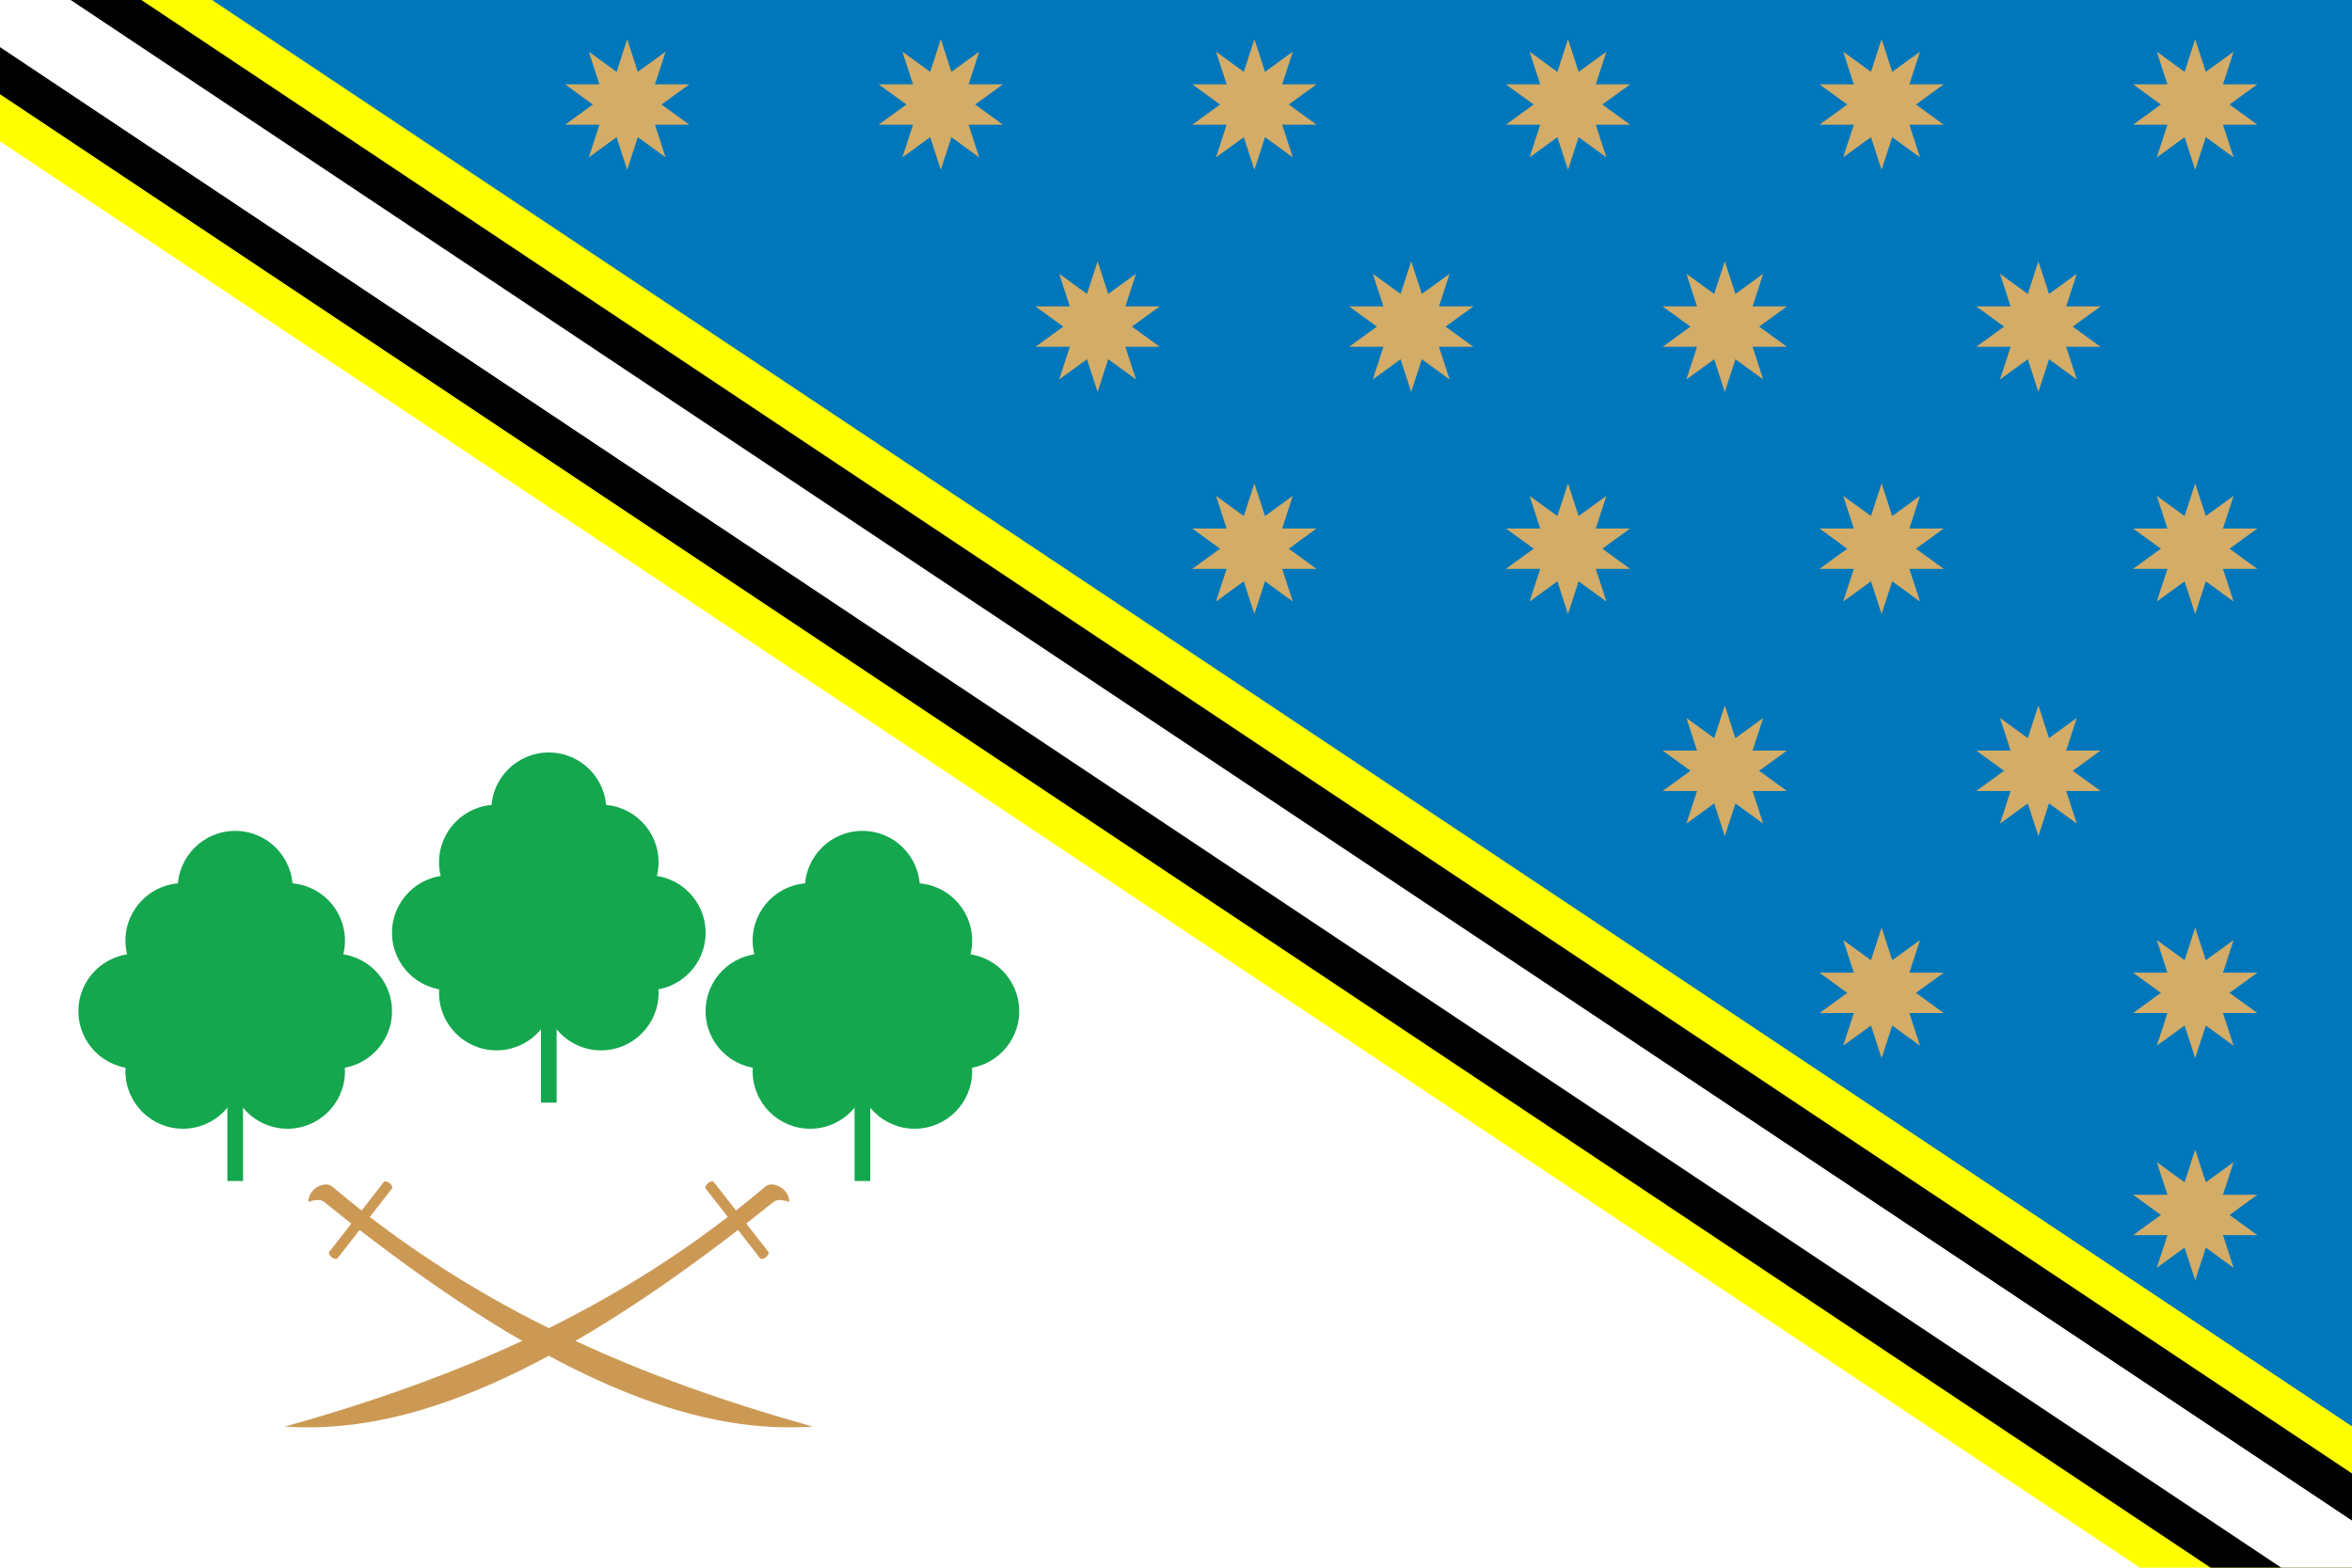
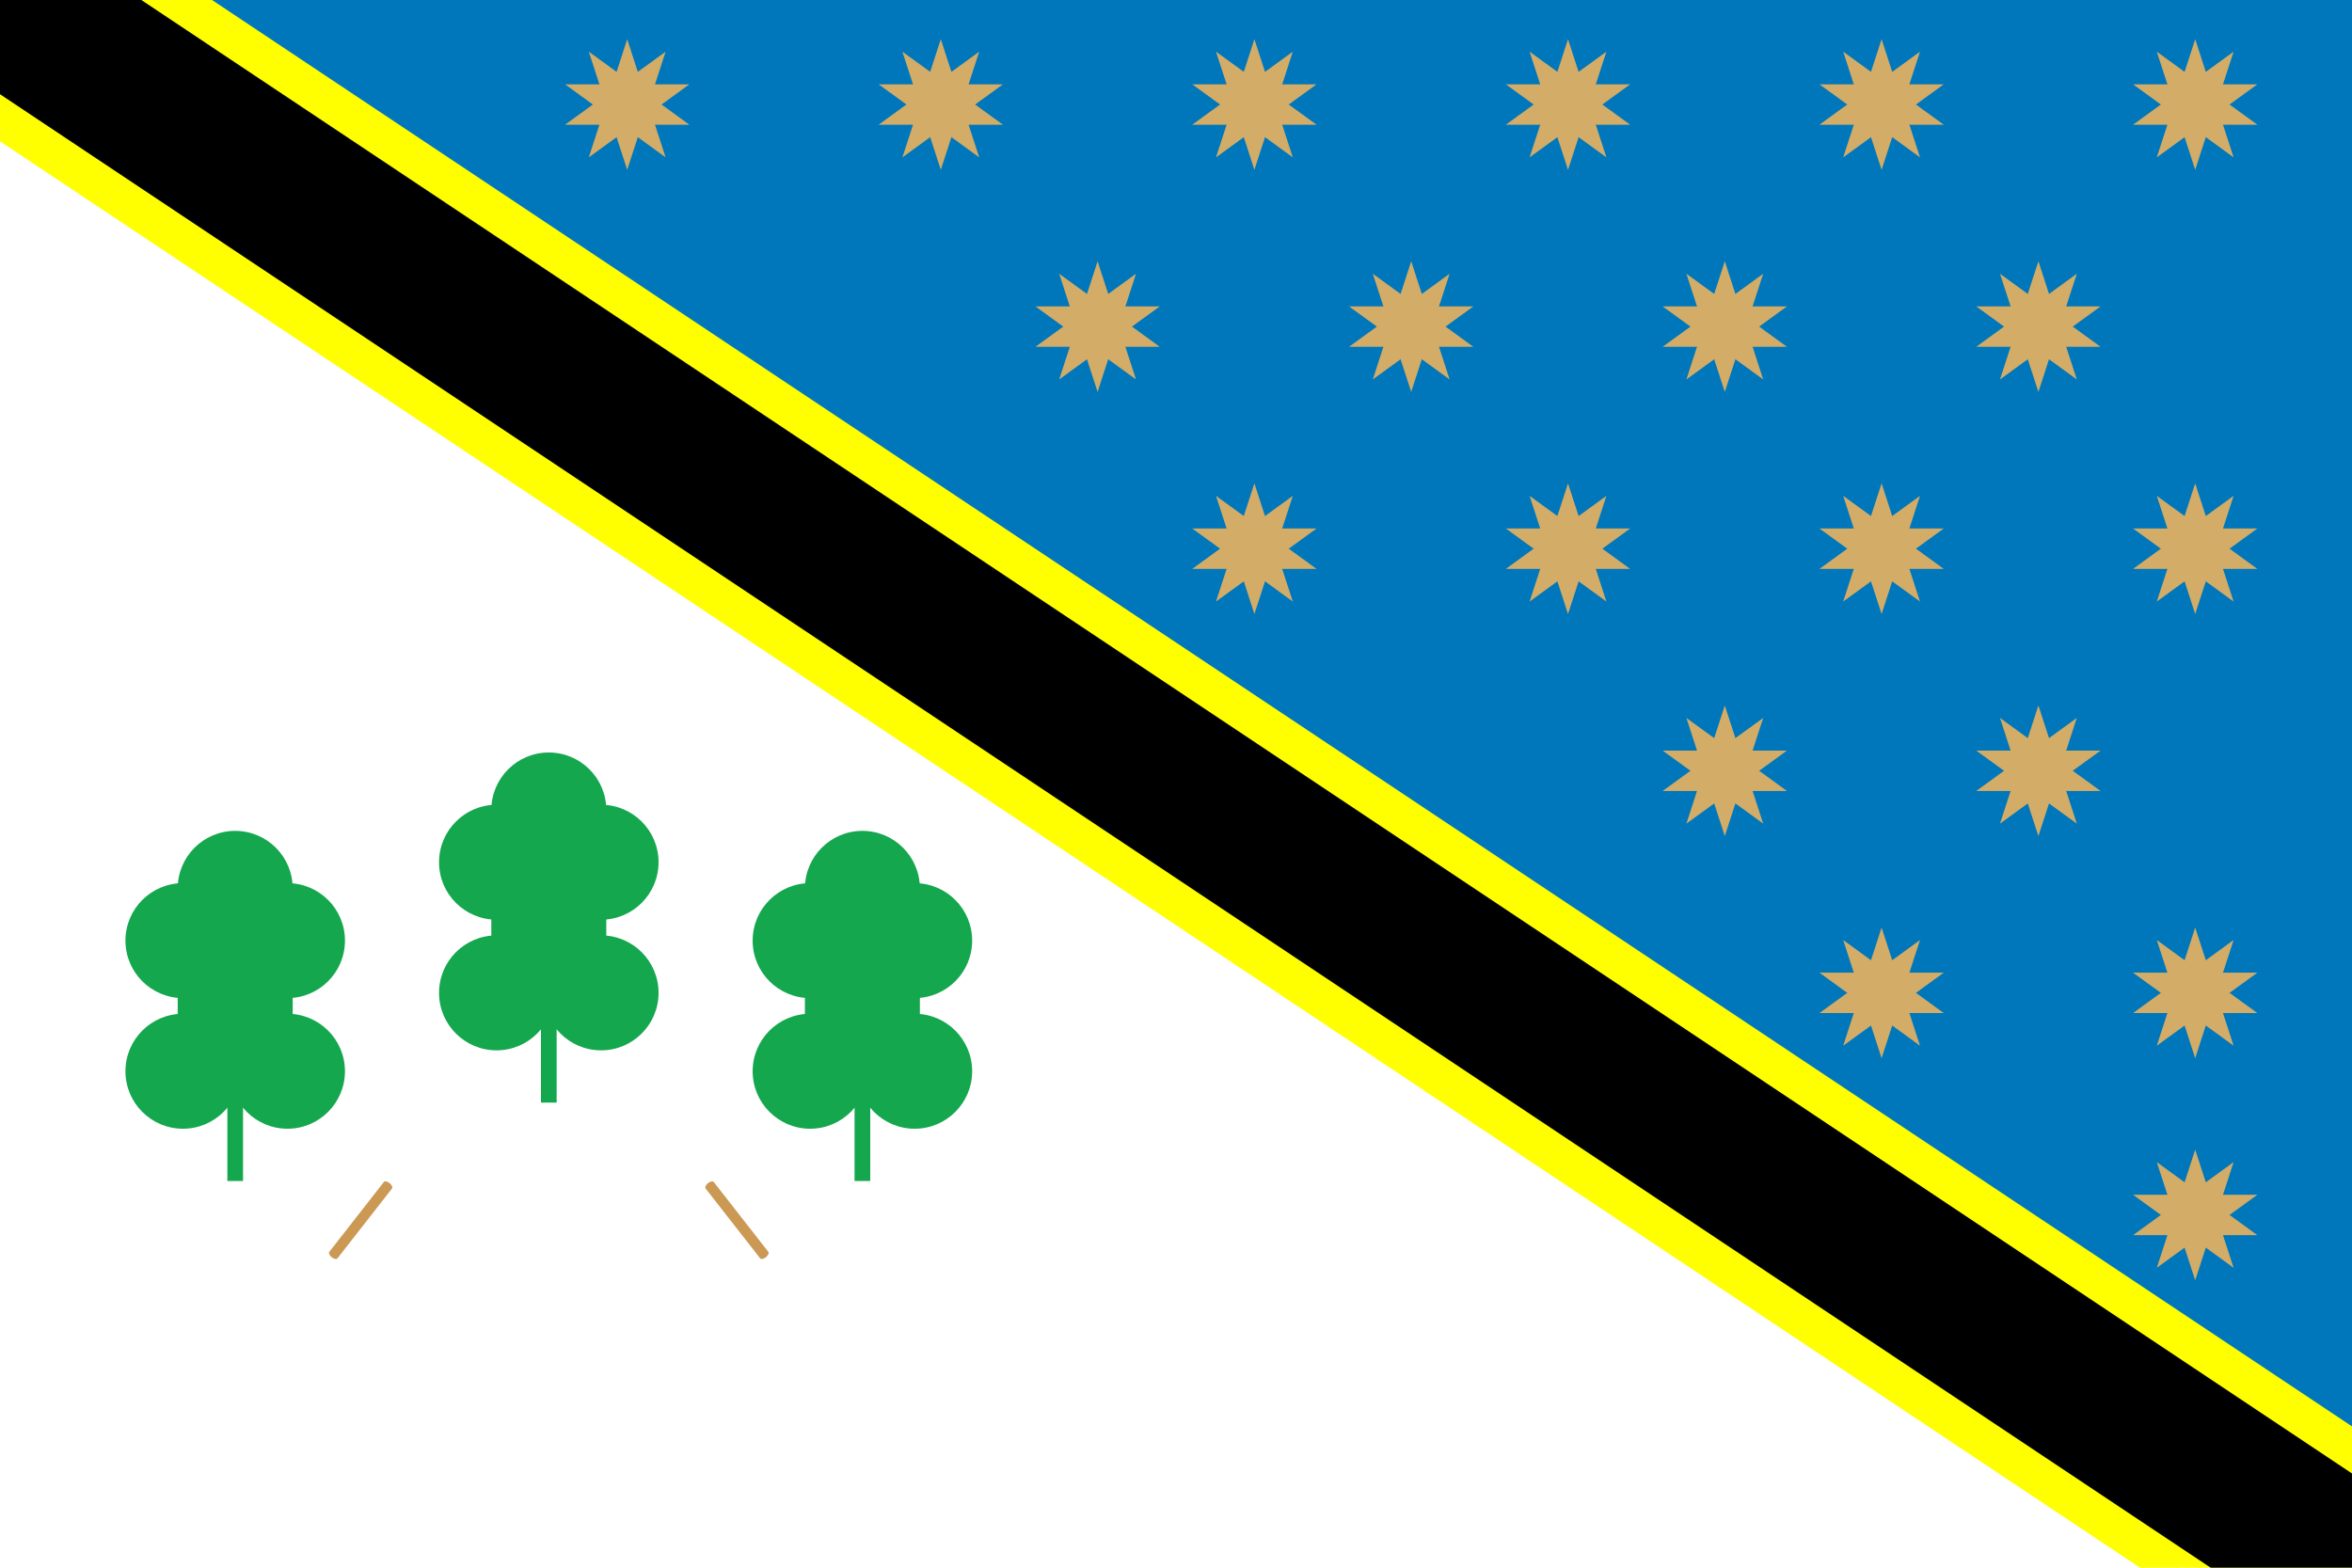
<svg xmlns="http://www.w3.org/2000/svg" xmlns:xlink="http://www.w3.org/1999/xlink" version="1.1" width="900" height="600">
  <rect fill="white" x="0" y="0" width="900" height="600" />
  <polygon fill="#07b" points="0,0 900,0 900,600" />
  <g transform="rotate(33.69 450,300)">
    <rect fill="yellow" x="-100" y="255" width="1100" height="90" />
    <rect fill="black" x="-100" y="270" width="1100" height="60" />
-     <rect fill="white" x="-100" y="285" width="1100" height="30" />
  </g>
  <defs>
    <g id="star">
      <polygon id="star5" fill="#d3ac67" points="  0,-25 5.613,-7.725 23.776,-7.725 9.082,2.951 14.695,20.225   0,9.549 -14.695,20.225 -9.082,2.951 -23.776,-7.725 -5.613,-7.725" />
      <use xlink:href="#star5" transform="rotate(180)" />
    </g>
  </defs>
  <use xlink:href="#star" transform="translate(840,40)" />
  <use xlink:href="#star" transform="translate(240,40)" />
  <g id="3_stars">
    <use xlink:href="#star" transform="translate(720,40)" />
    <use xlink:href="#star" transform="translate(780,125)" />
    <use xlink:href="#star" transform="translate(840,210)" />
  </g>
  <use xlink:href="#3_stars" transform="translate(-120,0)" />
  <use xlink:href="#3_stars" transform="translate(-240,0)" />
  <use xlink:href="#3_stars" transform="translate(-360,0)" />
  <g id="2_stars">
    <use xlink:href="#star" transform="translate(660,295)" />
    <use xlink:href="#star" transform="translate(720,380)" />
  </g>
  <use xlink:href="#2_stars" transform="translate(120,0)" />
  <use xlink:href="#star" transform="translate(840,465)" />
  <g fill="#14a74e" id="tree">
    <circle cx="210" cy="310" r="22" />
    <g id="tree_left_part">
      <circle cx="190" cy="330" r="22" />
-       <circle cx="172" cy="357" r="22" />
      <circle cx="190" cy="380" r="22" />
    </g>
    <use xlink:href="#tree_left_part" transform="scale(-1,1) translate(-420,0)" />
    <rect x="188" y="330" width="44" height="46" />
    <rect x="207" y="372" width="6" height="50" />
  </g>
  <use xlink:href="#tree" transform="translate(120,30)" />
  <use xlink:href="#tree" transform="translate(-120,30)" />
  <g fill="#c95" id="sabre">
-     <path d="m 109,546 c 64.8,-18.2 127.5,-44 184,-92 c 2.9,-2.1 9.1,1 9,6    c -2.1,-0.7 -4.5,-1.2 -6,0 c -94.2,76 -148.7,88.5 -187,86 z" />
    <rect x="264" y="465" width="36" height="4" rx="1" ry="2" transform="rotate(52 282,467)" />
  </g>
  <use xlink:href="#sabre" transform="scale(-1,1) translate(-420,0)" />
</svg>